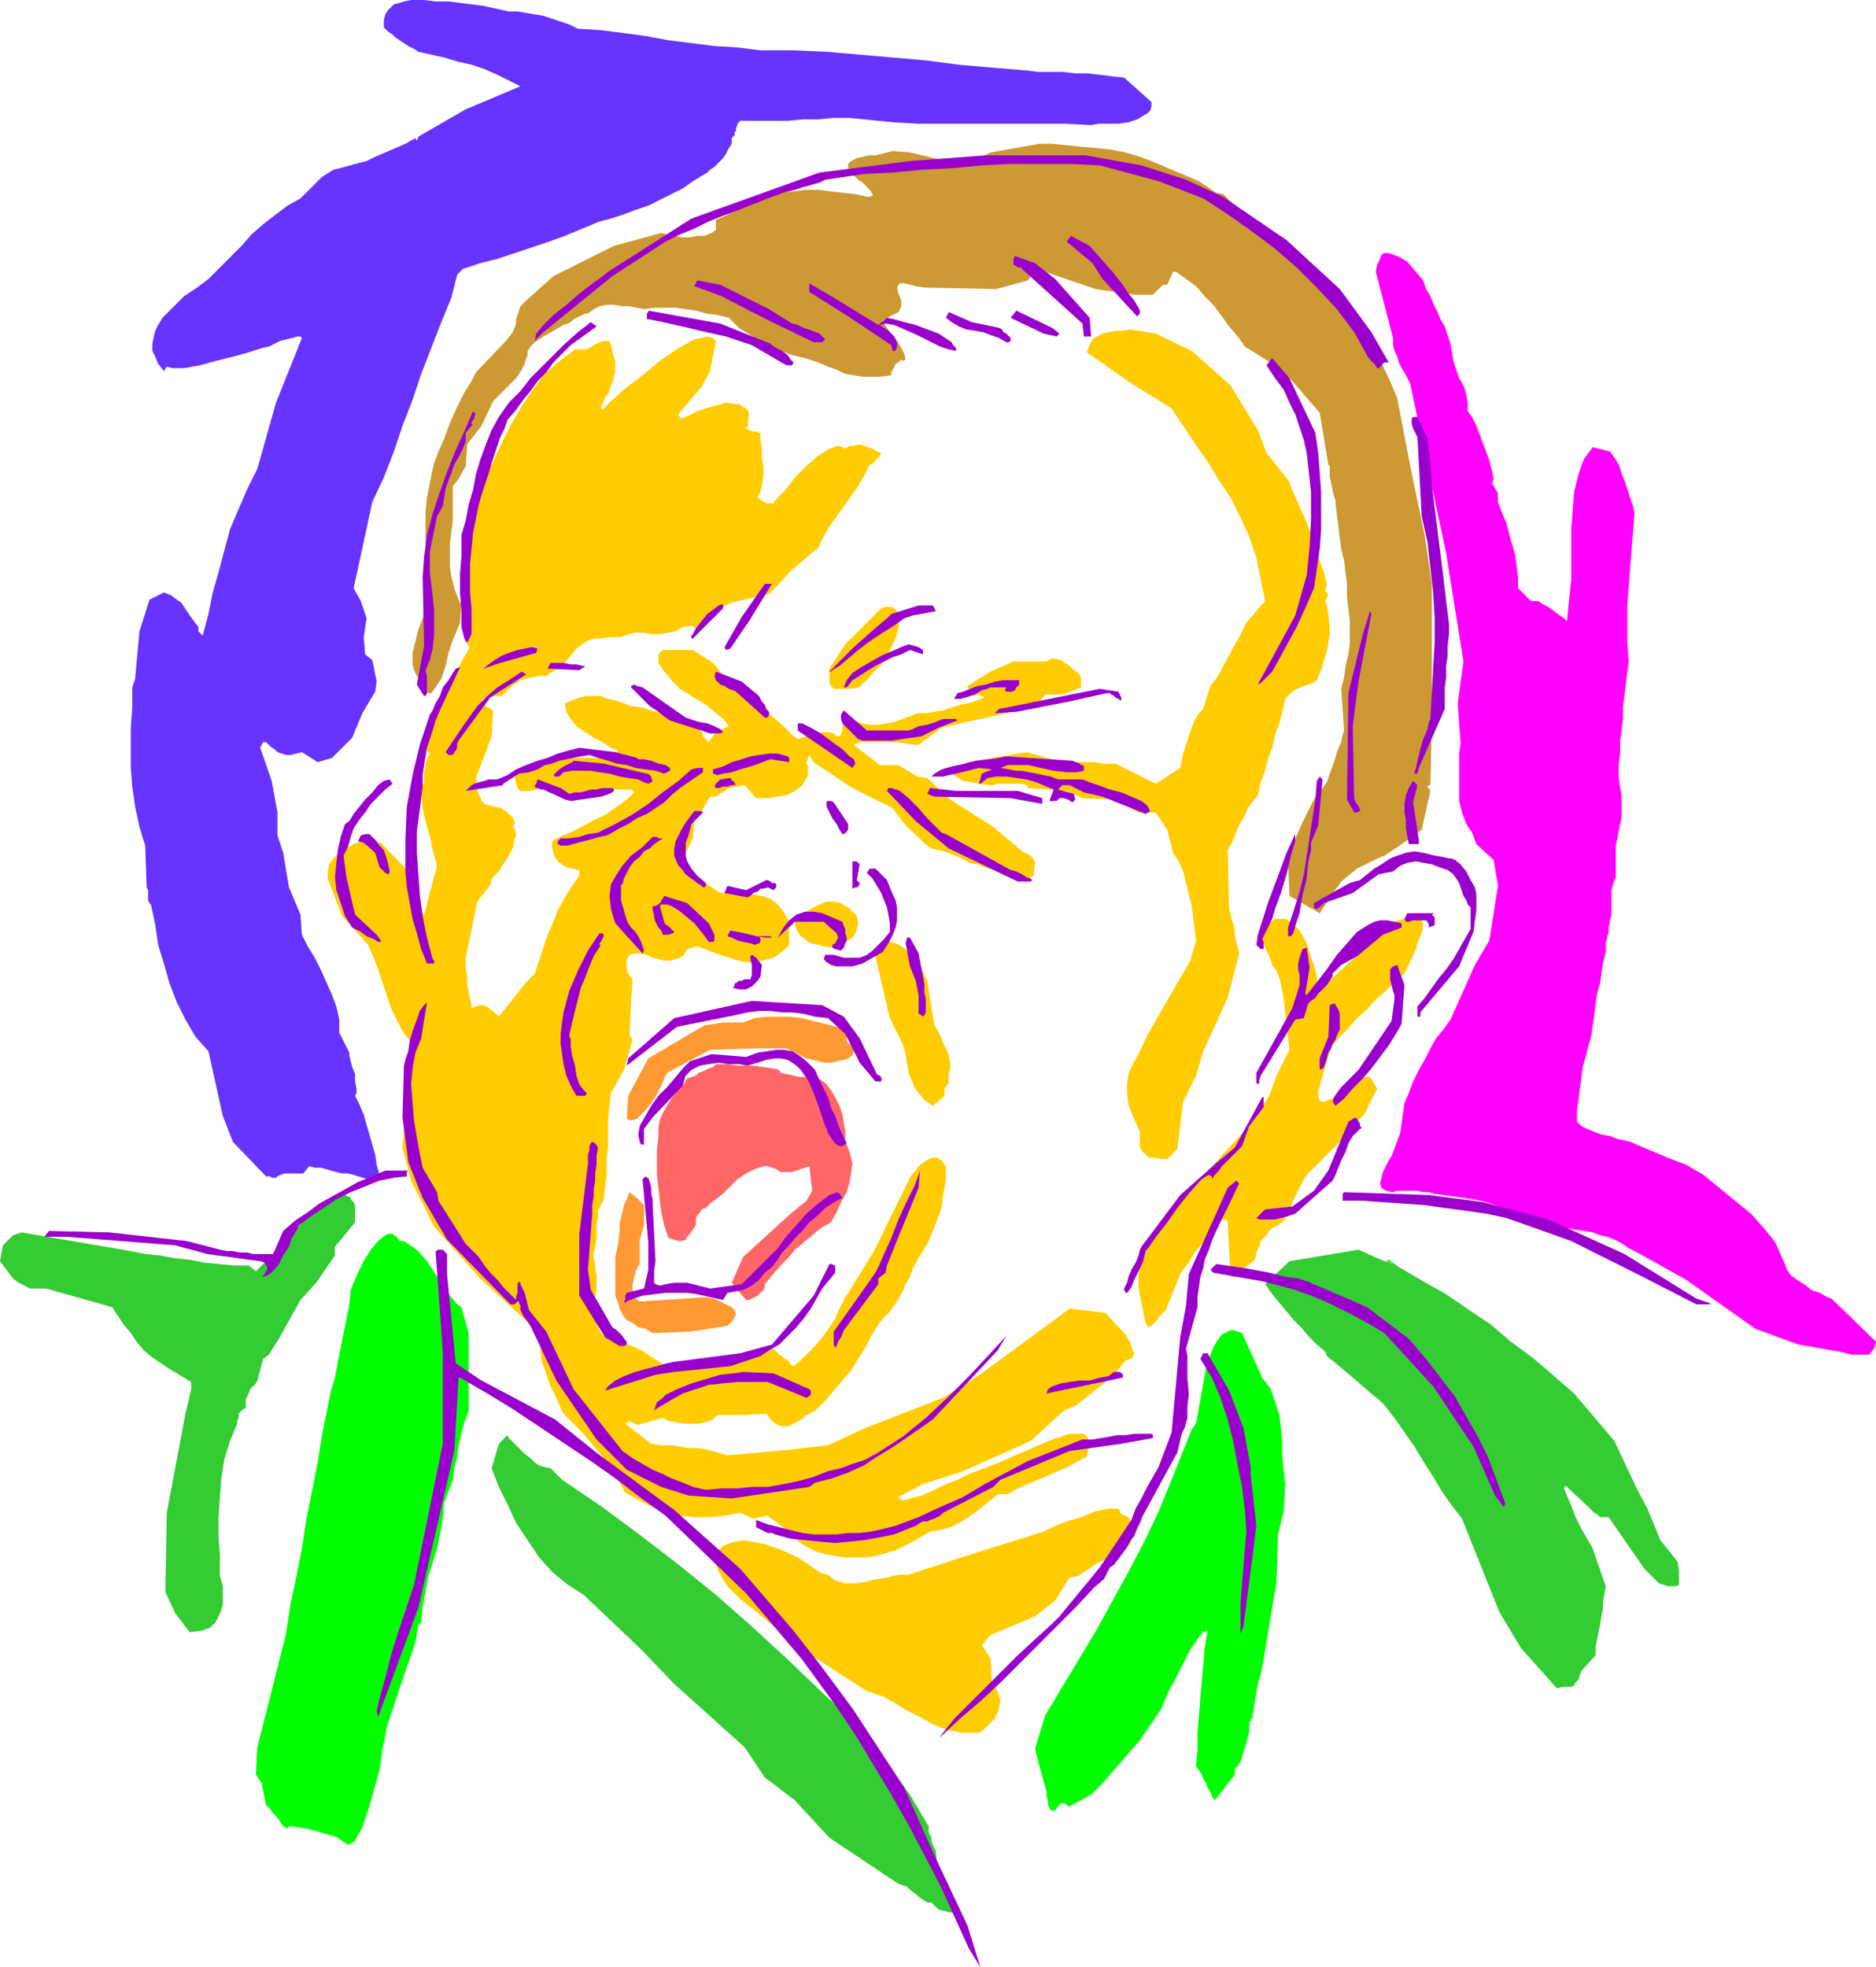
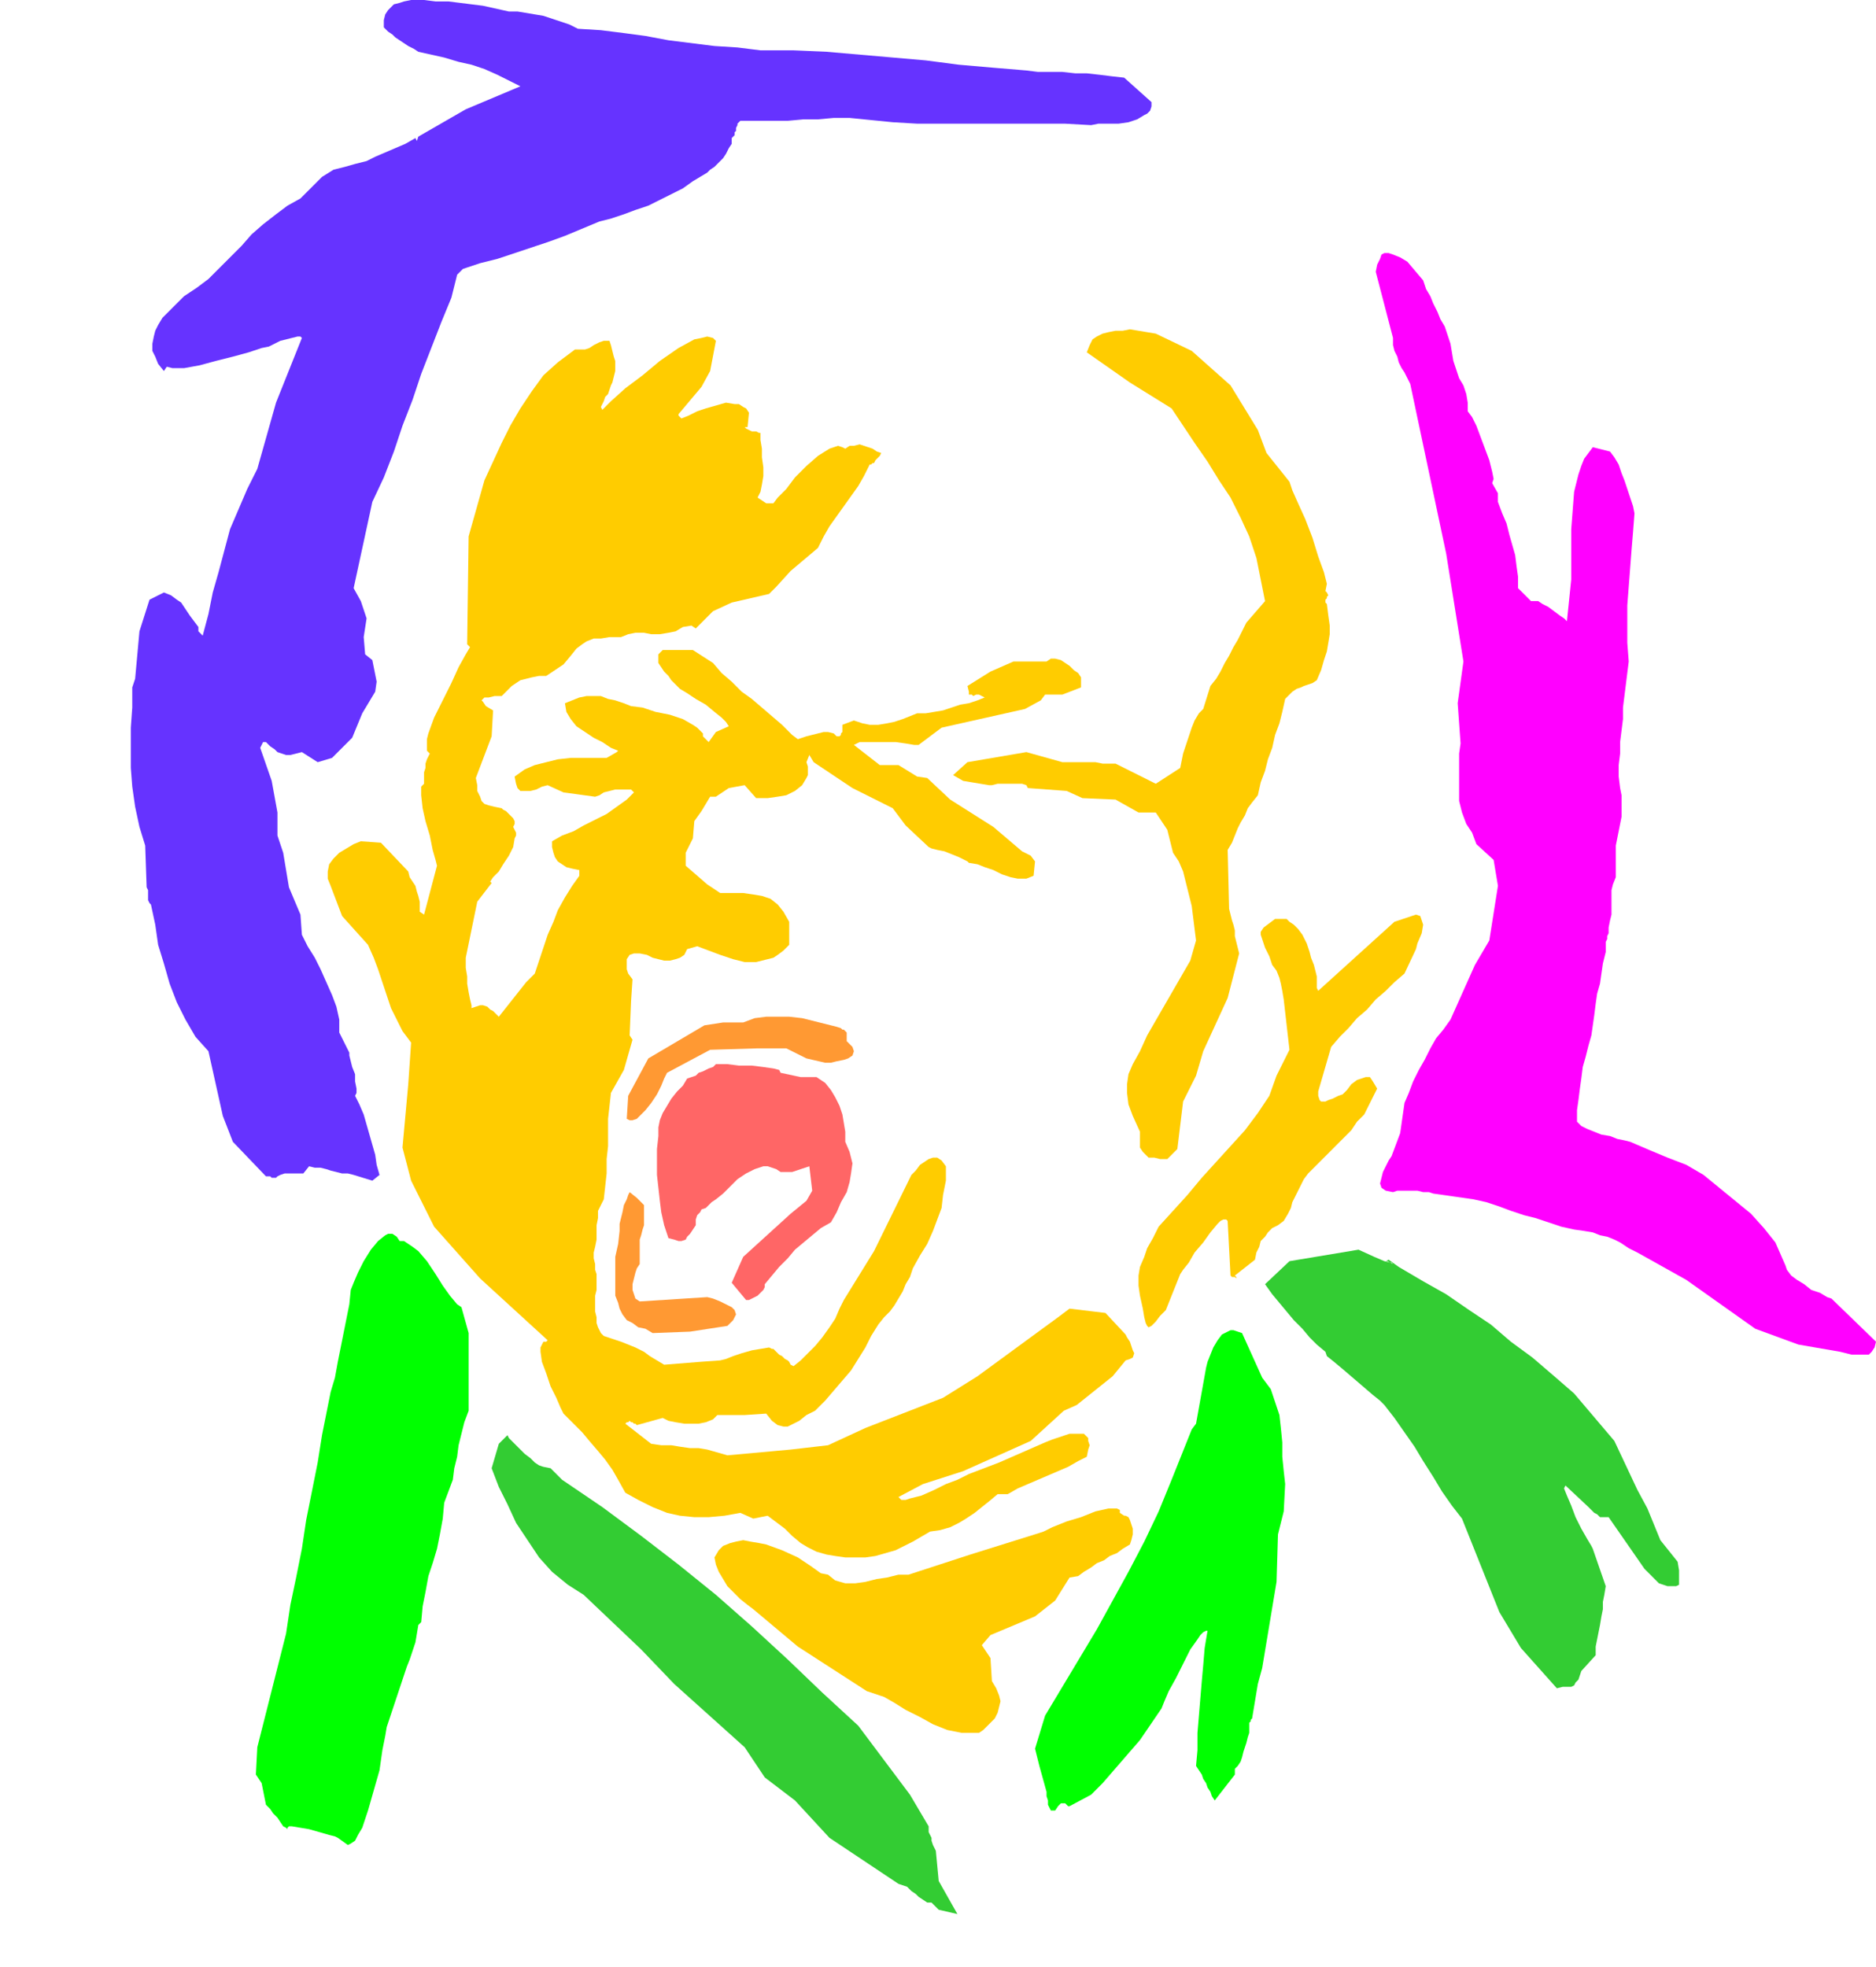
<svg xmlns="http://www.w3.org/2000/svg" fill-rule="evenodd" height="4.558in" preserveAspectRatio="none" stroke-linecap="round" viewBox="0 0 1305 1368" width="4.347in">
  <style>.brush1{fill:#fc0}.pen1{stroke:none}.brush2{fill:#3c3}.brush3{fill:#0f0}.brush4{fill:#f93}</style>
  <path class="pen1 brush1" d="m779 1052 3 2h1l2 1 1 2 1 3 1 3v4l-1 4-1 3-5 3-4 3-5 2-4 3-5 2-4 3-5 3-4 3-6 1-10 16-14 11-31 13-6 7 6 9 1 16 3 5 2 5 1 4-1 4-1 4-2 4-4 4-4 4-3 2h-12l-10-2-10-4-9-5-10-5-8-5-7-4-12-4-48-31-31-26-4-3-5-4-4-4-5-5-3-5-3-5-2-5-1-5 3-5 3-3 5-2 4-1 5-1 5 1 6 1 5 1 11 4 11 5 9 6 7 5 5 1 5 4 7 2h7l7-1 8-2 7-1 8-2h7l43-14 48-15 3-1 6-3 10-4 10-3 10-4 9-2h6l2 1v2z" />
  <path class="pen1 brush2" d="m378 1020 5 1 8 8 28 19 27 20 26 20 26 21 25 22 25 23 24 23 25 23 36 48 13 22v4l1 2 1 2v2l1 3 1 2 1 2 2 21 13 23-13-3-5-5h-3l-3-2-3-2-2-2-3-2-3-3-3-1-3-1-21-14-27-18-24-26-21-16-14-21-49-44-23-24-40-38-11-7-11-9-9-10-8-12-8-12-6-13-6-12-5-13 5-17 6-6 1 2 3 3 4 4 4 4 4 3 3 3 3 2 3 1z" />
  <path class="pen1 brush3" d="m878 958 6 8 3 9 3 9 1 9 1 10v10l1 10 1 9-1 19-4 16-1 33-2 12-2 12-2 12-2 12-2 12-3 11-2 12-2 12-1 1v1l-1 1v7l-1 3-1 4-1 3-1 3-1 4-1 3-2 3-2 2v4l-14 18-2-3-1-3-2-3-1-3-2-3-1-3-2-3-2-3 1-11v-12l1-12 1-12 1-12 1-11 1-12 2-12h-1l-2 1-2 2-2 3-5 7-5 10-5 10-5 9-3 7-2 5-15 22-26 30-8 8-15 8h-1l-1-1-1-1h-3l-2 2-2 3h-3l-1-2-1-2v-3l-1-3v-3l-5-18-3-12 7-23 12-20 12-20 12-20 11-20 11-20 11-21 10-21 9-22 14-35 3-4 7-39 1-4 2-5 2-5 3-5 3-4 4-2 2-1h2l3 1 3 1 14 31z" />
  <path class="pen1 brush2" d="m964 877 2-1 7 5 17 10 16 9 16 11 15 10 14 12 15 11 14 12 15 13 28 33 16 34 7 13 9 22 12 15 1 6v10l-2 1h-6l-6-2-10-10-25-36h-6l-1-1-1-1-2-1-2-2-2-2-16-15-1 2 2 5 3 7 3 8 4 8 4 7 3 5 1 2 9 26-1 6-1 5v5l-1 5-1 6-1 5-1 5-1 5v6l-10 11-1 3-1 3-2 2-1 2-2 1h-6l-4 1-25-28-15-25-26-65-7-9-7-10-6-10-7-11-6-10-7-10-7-10-7-9-3-3-5-4-7-6-7-6-7-6-6-5-5-4-1-3-6-5-5-5-5-6-6-6-5-6-5-6-5-6-5-7 17-16 6-1 6-1 6-1 6-1 6-1 6-1 6-1 6-1 11 5 7 3 4 1 2 1-1-1h-1l-2-1h-1z" />
  <path class="pen1 brush3" d="M278 863h3l3 2 3 2 4 3 6 7 6 9 5 8 5 7 5 6 3 2 5 18v54l-3 8-2 8-2 8-1 8-2 8-1 8-3 8-3 8-1 11-2 11-2 10-3 10-3 9-2 11-2 10-1 11-2 2-1 6-1 6-2 6-2 6-2 5-2 6-2 6-2 6-8 24-1 6-2 10-2 14-4 14-4 14-4 12-3 5-2 4-3 2-2 1-7-5-2-1-4-1-7-2-7-2-6-1-6-1h-2l-1 1v1l-1-1-2-1-2-3-2-3-3-3-2-3-2-2-1-1-3-15-4-6 1-19 20-79 3-20 4-19 4-20 3-20 4-20 4-20 3-19 4-20 2-10 3-10 2-11 2-10 2-10 2-10 2-10 1-10 2-5 3-7 4-8 5-8 5-6 5-4 2-1h3l3 2 2 3z" />
-   <path class="pen1 brush2" d="M247 838v12l-14 17v6l-13 19-11 12-15 27-7 11-4 3-4 15-1 2-2 2-2 2-1 3-1 2-1 2v6l-2 1-1 1-1 1-1 1v3l-1 2v2l-5 12-4 13-2 13-1 13-1 14v13l1 14v14l2 7v13l-2 6-3 6-4 4-6 2-8 1-10-13-7-15 1-55 13-69 4-17v-5l-15-9-6-4-6-4-6-5-5-6-4-6-5-6-4-6-4-6-46-13H21l-4-2-4-2-4-3-3-4-3-4-3-4 2-11 7-7 6-2 76 13 10 2 10 1 11 2 10 1 10 2 10 1 11 1h10l5 4 11-11 26-28 23-15 2 1 2 1h1l1 1v1l1 1 1 1 1 2z" />
  <path class="pen1 brush4" d="M448 838v14l-1 3-1 4-1 3v17l-2 3-1 3-1 4-1 4v4l1 3 1 3 3 2 47-3 4 1 5 2 4 2 4 2 2 2 1 3-2 4-4 4-26 4-26 1-5-3-5-1-4-3-4-2-3-4-2-4-1-4-2-5v-27l2-9 1-9v-5l1-4 1-4 1-5 2-4 1-3 1-2 5 4 5 5z" />
  <path class="pen1" style="fill:#f66" d="m543 746 14 3h11l6 4 4 5 3 5 3 6 2 6 1 6 1 6v7l3 7 2 8-1 7-1 6-2 7-4 7-3 7-4 7-7 4-6 5-6 5-6 5-5 6-6 6-5 6-5 6v2l-1 2-2 2-2 2-2 1-2 1-2 1h-2l-10-12 8-18 33-30 11-9 4-7-2-17-12 4h-8l-3-2-3-1-3-1h-3l-6 2-6 3-6 4-5 5-5 5-5 4-3 2-2 2-2 2-3 1-1 2-2 2-1 3v4l-2 3-2 3-2 2-1 2-3 1h-2l-3-1-4-1-3-9-2-9-1-8-1-9-1-9v-18l1-9v-6l1-5 2-5 3-5 3-5 4-5 4-4 3-5 3-1 3-1 2-2 3-1 2-1 2-1 3-1 2-2h8l8 1h9l8 1 7 1 4 1 1 2z" />
  <path class="pen1 brush4" d="m582 714 3 1 1 1h1l1 1 1 1v6l4 4 1 3-1 3-3 2-3 1-5 1-4 1h-4l-13-3-14-7h-20l-33 1-30 16-2 4-2 5-3 6-4 6-4 5-4 4-2 2-3 1h-2l-2-1 1-16 14-26 39-23 13-2h14l8-3 8-1h16l9 1 8 2 8 2 8 2z" />
-   <path class="pen1 brush1" d="m638 667 7 15 5 31 2 3 2 4 2 5 2 4 2 5 1 5v4l-1 4v6l-3 4v5l-8 7-6-4-4-5-3-4-2-5-2-5-1-6-1-7-2-7-9-18-11-47 3-3 4-2 4-1 4 1 4 2 4 3 4 3 3 3zm-42-30 1 5-1 4-1 3-2 3-3 2-4 2-4 2-4 1-5-1-4-1-5-1-3-2-4-3-2-3-2-4v-5l6-4 5-3 6-3 5-2h5l5 1 6 4 5 5zm30-209-1 9-2 7-3 6-3 6-4 6-5 5-5 6-6 5-6 1h-11l-2-2-1-2v-10l11-17 21-21 2-2 2-2 3-1h4l2 1 2 2 2 3z" />
  <path class="pen1 brush1" d="m498 237-4 21-6 11-16 19v1l2 2 5-2 6-3 6-2 7-2 7-2 6 1h3l3 2 2 1 2 3-1 10h-2l1 1 2 1 2 1h3l2 1h1v5l1 6v6l1 7v6l-1 6-1 5-2 4 6 4h5l3-4 6-6 6-8 8-8 8-7 8-5 3-1 3-1 3 1 2 1 3-2h3l4-1 3 1 3 1 3 1 3 2 3 1-1 2-1 1-1 1-1 1-1 2h-1l-1 1h-1l-4 8-4 7-5 7-5 7-5 7-5 7-4 7-4 8-19 16-10 11-5 5-26 6-13 6-12 12-3-2-6 1-5 3-5 1-6 1h-6l-5-1h-6l-5 1-5 2h-8l-6 1h-5l-5 2-3 2-4 3-4 5-5 6-12 8h-5l-5 1-4 1-4 1-3 2-3 2-3 3-4 4h-5l-4 1h-3l-1 1-1 1 1 1 2 3 5 3-1 18-11 29 1 5v4l2 4 1 3 2 2 3 1 4 1 5 1 1 1 2 1 2 2 2 2 1 1 1 2v2l-1 2 1 2 1 2v2l-1 2-1 6-3 6-4 6-3 5-4 4-2 3 1 1-10 13-8 39v7l1 6v5l1 6 1 5 1 4v2l3-1 3-1h2l3 1 2 2 2 1 2 2 2 2 19-24 6-6 3-9 3-9 3-9 4-9 3-8 5-9 5-8 5-7v-4l-5-1-4-1-3-2-3-2-2-3-1-3-1-4v-4l7-4 8-3 7-4 8-4 8-4 7-5 7-5 5-5-2-2h-11l-4 1-4 1-3 2-3 1-22-3-11-5-4 1-4 2-4 1h-7l-2-2-1-3-1-5 7-5 7-3 8-2 8-2 9-1h25l7-4 1-1-5-2-6-4-6-3-6-4-6-4-4-5-3-5-1-6 5-2 5-2 5-1h10l5 2 5 1 6 2 5 2 8 1 9 3 10 2 9 3 7 4 3 2 2 2 2 2v2l4 4 5-7 9-4-2-3-3-3-5-4-6-5-7-4-6-4-5-3-3-3-3-3-2-3-3-3-2-3-2-3v-6l3-3h21l14 9 6 7 7 6 7 7 7 5 7 6 7 6 7 6 7 7 4 3 3-1 3-1 4-1 4-1 4-1h3l4 1 2 2h2l1-1v-1l1-1v-5l8-3 6 2 5 1h6l6-1 5-1 6-2 5-2 5-2h6l6-1 6-1 6-2 6-2 6-1 6-2 5-2-2-1-2-1h-2l-2 1-1-1h-2v-2l-1-4 16-10 16-7h23l3-2h3l4 1 3 2 3 2 3 3 3 2 2 3v7l-13 5h-12l-3 4-11 6-58 13-16 12h-3l-6-1-7-1h-25l-4 2 18 14h13l13 8 7 1 16 15 30 19 20 17 6 3 3 4-1 10-5 2h-6l-5-1-6-2-6-3-6-2-5-2-6-1-1-1-2-1-4-2-5-2-5-2-5-1-4-1-2-1-16-15-9-12-28-14-27-18-3-5-2 5 1 3v6l-1 2-3 5-5 4-6 3-6 1-7 1h-8l-8-9-11 2-9 6h-4l-6 10-5 7-1 12-5 10v9l15 13 9 6h16l7 1 6 1 6 2 5 4 4 5 4 7v16l-4 4-4 3-3 2-4 1-8 2h-8l-8-2-9-3-8-3-8-3-7 2-2 4-3 2-3 1-4 1h-4l-4-1-4-1-4-2-5-1h-4l-3 1-2 3v7l1 3 3 4-1 15-1 24 2 3-6 21-9 16-1 9-1 9v19l-1 9v10l-1 9-1 9-2 4-2 4v5l-1 5v10l-1 5-1 4v4l1 4v4l1 3v11l-1 4v11l1 4v4l1 3 2 4 2 2 6 2 6 2 5 2 5 2 6 3 4 3 5 3 5 3 25-2 14-1 4-1 5-2 6-2 7-2 6-1 6-1 2 1h1l1 1 1 1 2 2 2 1 1 1 1 1 2 1 1 1 1 2 2 1 5-4 5-5 5-5 5-6 5-7 4-6 3-7 3-6 21-34 26-53 3-3 3-4 3-2 3-2 3-1h3l3 2 3 4v10l-2 10-1 9-3 8-3 8-4 9-5 8-5 9-2 6-3 5-2 5-3 5-3 5-3 4-4 4-4 5-5 8-4 8-5 8-5 8-6 7-6 7-6 7-7 7-6 3-5 4-4 2-4 2h-3l-4-1-4-3-4-5-15 1h-19l-3 3-5 2-5 1h-10l-6-1-5-1-4-2-18 5-1-1h-1l-1-1h-1l-1-1-1 1h-1l-1 1 18 14 7 1h7l6 1 7 1h6l6 1 7 2 7 2 44-4 26-3 26-12 54-21 24-15 56-41 8-6 25 3 14 15 1 2 2 3 1 3 1 3 1 2-1 3-2 1-3 1-9 11-25 20-9 4-23 21-47 21-28 9-17 9 1 1 1 1h3l3-1 8-2 9-4 8-4 8-3 6-3 2-1 21-8 32-14 5-2 6-2 6-2h10l1 1 2 2v2l1 3-1 3-1 5-6 3-7 4-7 3-7 3-7 3-7 3-7 3-7 4h-7l-6 5-5 4-5 4-6 4-5 3-6 3-7 2-7 1-12 7-12 6-7 2-7 2-7 1h-14l-7-1-6-1-7-2-6-3-5-3-6-5-5-5-12-9-10 2-9-4-11 2-11 1h-10l-10-1-9-2-10-4-10-5-9-5-5-9-4-7-5-7-5-6-6-7-5-6-6-6-7-7-2-4-3-7-4-8-3-9-3-8-1-7v-3l1-2 1-2h2l1-1-47-43-32-36-16-32-6-23 4-44 2-29-6-8-4-8-4-8-3-9-3-9-3-9-3-8-4-9-18-20-8-21-2-5v-5l1-5 3-4 4-4 5-3 5-3 5-2 14 1 19 20 1 4 2 3 2 3 1 4 1 3 1 4v7l3 2 9-34-1-4-2-7-2-10-3-10-2-9-1-9v-6l2-2v-8l1-3v-3l1-3 1-2 1-2-2-2v-8l1-4 4-11 6-12 6-12 5-11 5-9 3-5-2-2 1-75 11-39 6-13 6-13 6-12 7-12 8-12 8-11 10-9 12-9h7l3-1 3-2 2-1 2-1 3-1h4l1 3 1 4 1 4 1 3v7l-1 4-1 4-1 2-1 3-1 3-2 2-1 3-1 2-1 2 1 2 6-6 10-9 12-9 12-10 13-9 11-6 5-1 4-1 4 1 2 2z" />
  <path class="pen1 brush1" d="m829 244 27 24 19 31 6 16 16 20 2 6 4 9 5 11 5 13 4 13 4 11 2 8-1 5 1 1 1 2-1 1v1l-1 1v2l1 1 1 8 1 7v6l-1 6-1 6-2 6-2 7-3 7-3 2-3 1-3 1-2 1-3 1-3 2-2 2-3 3-2 9-2 8-3 8-2 9-3 8-2 8-3 8-2 9-4 5-3 4-2 5-3 5-2 4-2 5-2 5-3 5 1 41 1 4 1 4 1 3 1 4v4l1 4 1 4 1 4-8 31-17 37-5 17-9 18-4 33-7 7h-5l-4-1h-4l-2-2-2-2-2-3v-11l-5-11-3-8-1-8v-6l1-7 3-7 5-9 5-11 30-52 4-14-1-8-1-8-1-8-2-8-2-8-2-8-3-7-4-6-4-16-8-12h-12l-16-9-23-1-11-5-27-2-1-2-3-1h-17l-4 1h-2l-18-3-7-4 10-9 41-7 25 7h23l5 1h9l26 13 2 1 17-11 1-5 1-5 2-6 2-6 2-6 2-5 3-5 3-3 5-16 4-5 3-5 3-6 3-5 3-6 3-5 3-6 3-6 13-15-6-30-5-15-6-13-7-14-8-12-8-13-9-13-8-12-8-12-29-18-30-21 2-5 2-4 3-2 4-2 4-1 5-1h5l5-1 18 3 25 12z" />
  <path class="pen1" style="fill:#f0f" d="m990 195 2 6 3 5 2 5 3 6 2 5 3 5 2 6 2 6 1 6 1 6 2 6 2 6 3 5 2 6 1 6v6l3 4 3 6 3 8 3 8 3 8 2 8 1 5-1 3 4 7v6l3 8 3 7 2 8 2 7 2 7 1 8 1 7v8l9 9h5l3 2 4 2 4 3 4 3 3 2 2 2 3-29v-35l1-13 1-13 3-12 2-6 2-5 3-4 3-4 12 3 3 4 3 5 2 6 2 5 2 6 2 6 2 6 1 5-1 13-1 12-1 13-1 13-1 13v26l1 13-3 24-1 8v8l-1 8-1 8v8l-1 8v8l1 8 1 5v15l-1 5-1 5-1 5-1 5v22l-2 5-1 4v17l-1 4-1 5v4l-1 2v2l-1 2v7l-2 8-1 7-1 7-2 7-1 7-1 8-1 7-1 7-2 7-2 8-2 7-1 8-1 7-1 8-1 7v8l3 3 4 2 5 2 5 2 6 1 5 2 5 1 4 1 14 6 12 5 13 5 12 7 11 9 11 9 11 9 9 10 8 10 7 16 1 3 3 4 4 3 5 3 5 4 6 2 5 3 3 1 31 30-1 4-2 3-2 2h-12l-4-1-4-1-29-5-30-11-48-34-34-19-6-3-6-4-4-2-5-2-5-1-5-2-6-1-7-1-9-2-9-3-9-3-8-2-9-3-8-3-9-3-9-2-28-4-3-1h-4l-4-1h-14l-3 1-5-1-3-2-1-3 1-4 1-4 2-4 2-4 2-3 6-16 3-21 3-7 3-8 4-8 4-7 4-8 4-7 5-6 5-7 17-38 10-17 6-38-3-18-12-11-3-8-4-6-3-8-2-8v-33l1-7-2-28 4-29-12-75-25-118-2-4-2-4-2-3-2-4-1-4-2-4-1-4v-5l-12-46 1-5 2-4 1-3 2-1h3l3 1 5 2 5 3 11 13z" />
-   <path class="pen1" style="fill:#c93" d="m897 623-1-24v-3l3-7 3-8 4-9 4-8 4-8 3-5 1-1 2-2 3-4 2-6 3-8 2-7 3-7 1-5 1-3-2-29 2-8 1-8 2-8 1-8v-15l-1-8-1-9v-9l-1-8-1-8-2-8-1-8-1-8-1-8-1-8v-2l-1-3-1-4-1-5-1-4v-8l-1-1-6-36-19-22-9-9-24-15-5-7-6-7-5-7-6-8-6-6-6-7-7-5-7-5h-2l-4 9h-3l-7 7h-12l-28-4-35-12h-7l-5 6-22 6-50-1-6-1-4-1-4-1h-3l-1 1-1 2 1 4 2 5v4l-1 2-1 2-2 1-2 1-2 1-3 2-2 1 1 2 2 3 3 4 4 5 3 5 2 4 1 4-2 1-1-1-1 1-1 1-2 1-1 2-1 2-1 2v2l-8 1h-12l-6-1-6-1-6-3-6-2-7-3-9-3-9-2-8-3-7-3-7-4-7-4-8-5-7-7-8-2-8-1-7-2-7-1-7-1h-14l-8 1-5-1-5-1h-5l-6-1h-5l-5 1-4 2-4 3h-2l-2 1-2 1-2 1-2 1-2 2-2 1-3 1-14 8-6 4-3 3-2 3v3l-1 2-1 4-2 4-4 6-16 16-8 17-10 13-1 15-5 9-4 5v24l-1 8-1 8v16l1 7 2 8 3 8 2 4-1 12-2 5-3 7-3 9-2 9-3 9-4 6-3 4h-2l-2-1-2-3-2-4-2-4-2-4-1-4v-8l2-8 2-8 3-8 2-8 1-9v-8l-1-9v-40l1-10 2-10 2-10 1-4 3-8 4-9 4-11 5-11 5-10 5-8 3-6 21-22 4-5 2-4 1-3v-3l1-3 1-3 1-3 4-4 19-17 42-21 33-9 4 1 5 1 5 1h6l5-1h5l5-2 3-2v-7l35-16 10-3 9-1 8-1h9l8 1 9 1 9 1 9 2 3-1v-1l-2-3-2-2-3-3-3-2-2-2-2-1-3-4v-4l2-2 4-2 4-1 5-1h4l4-1 8-2 12 1 38 9 18-9 34-6h9l10 1 10 1 11 1 10 1 10 2 10 3 8 3 33 14 12 8 5 1 7 7 8 7 7 6 8 7 7 7 8 7 8 6 8 6 13 18 25 23 7 15 10 21 5 12 9 47 10 48 5 34v98l-1 42h-1l-1 1 2 3-6 27-14 10-6 4-6 4-7 3-6 3-6 3-5 4-6 5-5 7-10 15-21-12z" />
  <path class="pen1 brush1" d="m909 656 1 3 1 3 1 4 2 5 1 4 1 4v8l1 2 53-48 6-2 6-2 3-1 3 1 1 3 1 3-1 6-3 7-1 4-8 17-7 6-6 6-7 6-6 7-7 6-6 7-6 6-6 7-9 31v3l1 3 1 1h3l2-1 3-1 4-2 3-1 3-3 3-4 4-3 3-1 3-1h3l2 3 3 5-9 18-5 5-4 6-5 5-5 5-5 5-5 5-5 5-5 5-3 4-2 4-2 4-2 4-2 4-1 4-2 4-3 5-4 3-4 2-3 3-2 3-3 3-1 4-2 4-1 5-14 11 1 1v1l-1-1h-2l-1-1-2-38-1-1h-2l-2 1-2 2-5 6-5 7-6 7-4 7-4 5-2 3-10 25-4 4-3 4-3 3-2 1-1-1-1-2-1-4-1-6-2-9-1-7v-7l1-6 3-7 2-6 4-7 4-8 10-11 10-11 10-12 10-11 10-11 10-11 9-12 8-12 5-14 9-18-4-35-1-6-1-5-1-4-2-5-3-4-2-6-3-6-3-9v-2l2-3 4-3 4-3h8l2 2 3 2 3 3 3 4 3 6z" />
  <path class="pen1" style="fill:#63f" d="M354 8h6l6 1 6 1 6 1 6 2 6 2 6 2 6 3 16 1 16 2 15 2 16 3 16 2 16 2 16 1 16 2h23l23 1 23 2 23 2 23 2 23 3 23 2 24 2 8 1h17l9 1h8l9 1 8 1 9 1 19 17v3l-1 3-2 2-2 1-5 3-6 2-7 1h-14l-5 1-18-1H638l-17-1-10-1-10-1-10-1h-11l-11 1h-10l-11 1h-33l-2 2v1l-1 2v2l-1 1v2l-1 1-1 1v4l-2 3-2 4-2 3-3 3-3 3-3 2-2 2-10 6-7 5-8 4-8 4-8 4-9 3-8 3-9 3-8 2-12 5-12 5-11 4-12 4-12 4-12 4-12 3-12 4-4 4-4 16-7 17-7 18-7 18-6 18-7 18-6 18-7 18-8 17-13 60 5 9 4 12-2 13 1 12 5 4 3 15-1 7-9 15-7 17-14 14-10 3-11-7-4 1-4 1h-3l-3-1-3-1-2-2-3-2-3-3h-2l-2 4 8 23 4 22v16l4 12 4 24 8 19 1 14 4 8 5 8 4 8 4 9 4 9 3 8 2 9v9l7 14v2l1 4 1 4 2 5v5l1 5v3l-1 2 3 6 3 7 2 7 2 7 2 7 2 7 1 7 2 7-5 4-13-4-4-1h-4l-4-1-4-1-3-1-4-1h-4l-4-1-4 5h-13l-3 1-2 1-1 1h-3l-1-1h-3l-23-24-7-18-10-45-9-10-7-12-6-12-5-13-4-14-4-13-2-14-3-14-1-1-1-2v-7l-1-2-1-29-4-13-3-14-2-14-1-13v-28l1-14v-14l2-6 3-33 7-22 10-5 5 2 4 3 3 2 2 3 2 3 2 3 3 4 3 4v3l3 3 4-15 3-15 4-14 4-15 4-15 6-14 6-14 7-14 13-46 18-45-1-1h-2l-4 1-4 1-4 1-4 2-2 1-2 1-5 1-9 3-11 3-12 3-11 3-11 2h-8l-4-1-2 3-4-5-2-5-2-4v-5l1-5 1-4 2-4 3-5 7-7 8-8 9-6 8-6 8-8 7-7 8-8 7-8 8-7 9-7 8-6 9-5 15-15 8-5 8-2 7-2 8-2 6-3 7-3 7-3 7-3 7-4 1 2 1-3 33-19 38-16-8-4-8-4-9-4-9-3-9-2-10-3-9-2-9-2-3-2-4-2-3-2-3-2-3-2-2-2-3-2-3-3v-5l1-4 2-3 2-2 2-2 4-1 3-1 5-1h9l8 1h9l8 1 8 1 8 1 9 2 9 2z" />
-   <path class="pen1" d="m794 115 31 10 26 12 44 30 37 34 22 30 12 21h-3l-2 2-1 1v1h-2l-2-3-4-4-10-18-12-16-14-15-14-14-15-13-16-12-17-12-17-11-31-12-41-11-21-1h-41l-20 1-21 2-20 1-21 2-20 1-27 4-4 2-4 1-3 1-4 1-3 1-3 1-4 1-4 1-11 4-10 4-10 4-11 4-10 4-10 5-10 4-10 5-37 24-48 39-6 6 1-5 5-6 7-7 9-7 8-7 9-7 7-5 5-4 58-37 89-32 63-8 53-4h69l39 7zm-21 73 1 1 3 4 4 5 4 6 4 5 3 5 1 2v2l-1 1-1 1-24-26-7-11-18-15 3-4 13 7 15 17zm-39 6 24 27 1 13h-5l-1-9-41-37-2-2h-2l-1-1-2-1v-4l1-2 14 5 14 11zm-199 21 16 10 4 1 4 2 6 2 5 2 3 3 1 1-2 2h-6l-33-16-31-16-19-7 2-4 16 3 34 17zm76 11 6-5 5 1 7 2 8 2 8 3 8 3 6 4 3 2 1 2 2 2v2l-5-1-6-2-8-4-8-4-9-4-7-3-6-1-4 1 3 2 3 2 2 2 2 2 1 2 1 2v3l-1 3h-2l-1-4-30-20-27-17v-6l17 10 31 19zm-75 13 1 1 3 2 4 2 4 3 2 3 2 2-1 2h-4l-24-14-9-3-9-3-9-2-9-2-8-2-9-2-9-2-10-2h-1v-4l1-1v-1l50 9 35 14zm201-7-2 2-9-2-23-11 4-5 25 12 5 4zm-42-4 2 1 1 2 2 1 2 2 1 1v2l-1 1h-2l-5-3-6-2-5-2-6-1-6-1-5-2-5-3-4-3 2-4 16 7 19 4zm-298 12-6 6-6 6-5 7-6 6-5 7-5 6-5 7-6 7-2 6-3 6-2 6-2 6-2 6-2 7-2 6-2 6-3 10-2 10-2 10-1 11-1 10v21l1 10v18l-3 6-1-1-1-2-1-4-1-4v-11l-1-13v-13l1-12v-15l3-10 2-11 3-10 2-11 3-10 4-11 4-10 5-9 7-10 8-8 7-9 8-8 8-8 8-8 9-8 9-7 4 3-18 13zm518 61 2 14 1 13 1 14v27l-1 13-2 14-2 13-3 7-4 9-5 11-6 11-6 11-5 9-3 3-3 3-2 2-2 1 26-48 8-28 2-20 1-19v-19l-2-18-1-9-2-9-3-9-3-9-4-8-4-9-6-8-6-9 4-5 12 14 18 38zm-586-6-5 6v6l-2 5-3 6-3 5-2 6-2 5-2 6-1 6-1 6-4 7-1 5-1 5-1 5-1 5-1 5v14l1 8 1 9 1 9v18l-1 9-2 8-3 7 1 4v12l-1 2h-1l-2-3-3-5 5-27-1-48 1-14 2-15 4-15 5-15 5-14 6-15 6-13 6-14 1 1 1 1-1 1v2l-1 1-1 2v1h1zm664 10 2 16 1 16 2 16 2 16 2 16 2 16 2 17 2 16v7l-1 8v7l-1 7v8l-1 7v15l-18 41-1 4h-2v-1l1-3 1-5 2-8 2-7 3-7 1-5 1-2 1-18 1-18 1-17v-17l-1-18-2-17-2-18-4-18-3-55-1-2-1-2-1-2-1-3v-4l1-1h3l7 15zM508 451l-3 1-1-2 12-21 16-23h5l-16 26-13 19zm-5-28-21 21h-1v-2l1-1 2-4 4-5 4-5 4-3 4-3 3-1v3zm148 2-16 3-6 2-7 5-8 5-9 6-8 6-7 6-6 5-5 3-1 1h-1l1-1 2-2 6-6 8-8 9-8 8-7 6-5 3-3 19-6h10l2 4zm294 49-4 31 1 50 1 3 1 1 1 2 1 1v2l-2 1h-2l-5-9 1-74 10-41 5-16 1 2-9 47zm-303-22v3l-9-3-6 3-6 2-6 3-6 3-5 3-6 4-5 3-4 5h-2l2-5 4-5 6-4 7-4 7-4 7-3 7-3 5-2 7 2 3 2zm-269 2-25 7-12 4 4-3 4-3 5-3 5-2 6-2 5-1 5-1 4 1-1 3zm33 10-3 2-22-1 2-4h9l5 1h4l4 1h2l-1 1zm-100 30-3 7-2 7-2 6-2 6-1 6-1 6-1 7v8l-2 16-2 15v15l1 14 1 15 2 15 3 15 4 15 1 1v2h-5l-4-10-3-11-3-10-2-11-2-11-1-11v-23l1-22 4-22 5-21 7-21 2-3 2-5 3-5 2-6 4-5 3-5 2-3 3-1-14 30zm35-9-22 30-1 2v3l-1 2-1 1-1 2h-3l-2-2 6-9 6-9 5-7 5-7 7-7 7-6 8-5 9-6 3 2-25 16zm187-1 1 2 1 2 2 2 1 3 2 2v2l-1 2h-2l-20-18-2-1-3-1-3-2-3-1-2-2-1-1-1-3 1-3 18 7 12 10zm-37-13 5 7-5-7zm218 2v3l-2 2-1 2-2 1h-4l-1-1 1-2h-11l-2 1-4 1-5 3-6 2-4 1h-4v-1l1-1 1-2 4-1 5-2 5-2 6-1 6-2 6-1h11zm-232 26 3 1 6 2 6 1 5 2 4 2 2 2-2 1h-7l-28-9-3-2-5-4-6-4-6-6-4-4-3-3v-1l2-1 2 1 4 1 30 21zm303-14v2h-1l-1-1-2-1-1-1-2-1-1-1h-2l-27 6-36 7-15 1 3-3 70-14 13 2 2 4zm-148 23 3-1 4-2 6-1 6-2 5-2h9l1 1-13 5-6 3-6 3-7 1-7 1-6 1h-21l-3-1-2-2-3-3-3-3-3-3-1-3v-3l2-3 16 14h29zm-38 20 1 3-2 3-38-26v-5h3l6 3 7 4 8 6 7 5 5 5 3 2zm-151-1 1 1h4l5 1 5 2 5 1 3 2v2l-2 1-2 1-6-2-7-1-7-1-6-2-7-1-6-2-7-2-6-2-6 1-5 1-5 1-5 1-5 2-5 1-5 3-6 2-7 1-11 7v1l-26 4 2-2 2-2 2-1 3-1 4-1 3-1h6l7-3 6-4 7-3 8-3 7-2 7-3 7-2 8-2 25 3 15 4zm105-1 1 1v3l-13-2-3 1-5 2-6 2-7 2-6 2-6 1-4 1-3-1v-3l7-2 6-3 7-2 6-2 6-1 7-1h6l7 2zm203 5 1 1h1l1 1v3l-5 1h-7l-9-1-9-2-9-2h-14l-5 2 6 1 5 1h4l5 1 5 1 5 1 5 1 5 2h17l5 2 6 2 8 3 8 2 7 3 7 3 4 3 2 4-3 2-30-12-13-3-10-5h-5l-3 3 11 3 1 4-2 2-3-2-3-1h-3l-1 1-1 1h-5l3-8-5-2-7-3-7-2-7-1-7-1h-7l-6 1-5 4h-1l2-7 7-3-9-1-4 1-4 1-4 1-4 1-5 1-4 1h-8l2-2 5-3 7-2 9-2 8-2 9-1 7-1 5-1 46 3 5 2zm-301 7h1l2 2v1l1 2-1 1-2 1-3-1-4-2-7-1-6-1-7-2-7-1-6-1h-13l-6 1-3 3h-3l-1-1 2-2 2-2 3-2 4-2 2-1 1-1 21 2 30 7zm39-1-16 11-6 5-5 5-6 4-6 4-7 3-6 4-6 3-7 4-2 1-5 1-7 2-8 2-7 2h-5l-2-1v-2l2-2h6l7-1 6-2 7-1 12-6 11-6 12-8 10-8 11-8 9-8 4-1h4v3zm428 37-5 12v5l-2 9-1 11-3 12-2 12-3 9-1 4-1 2-1 1h-2v-6l4-12 4-13 3-12 2-13 2-13 2-13 2-13 1-13 2-3 2 2-3 32zm-406-28h-2l-3 1h-3l-3 1h-2l-1-1 1-2 3-3 7-1 1 1v1h1l1 1v1h1l-1 1zm-238-1-5 4-5 5-5 5-4 6-4 5-4 6-2 6-2 7-3 6 2 15 6 26 15 14 3 4v1h-2l-3-2-5-2-4-3-4-2-2-1-5-8-3-9-3-9-1-9 1-10 1-9 2-9 3-9 3-2 3-5 4-5 4-5 5-5 4-5 4-3 4-1 2 3zm123 7 4-1h4l4-1 3-1h4l4-1h7l1 1v1l-1 1-2 1-6 2-7 1-7 1-7 1-4-1-2-1-11-5-2-1h-2l-2-1h-1l-1-1v-1l1-1 1-3 16 6 6 4zm587 6 4 26v3h-7l-1-5-1-6v-6l-1-5v-6l1-6 2-5 3-5 3 3-3 12zm-325 22 45 25 4 1 4 2 3 2 3 1 1 1-1 1h-9l-48-23-23-19-20-21 1-2h2l3 1 3 1 6 5 7 7 6 7 6 6 4 4 3 1zm50-30 17 5v4l-22-4-53-1-5-2 2-4 18 2h43zm-118 23v4l-1 1v1h-1l-1 1h-1l-2-3-2-4-3-4-2-4-2-4v-4h3l2 1 10 15zm-101-8-8 8-2 8-2 5v9l1 4 3 5 4 5 6 5v2l-1 1h-1l-1-1-3-2-4-3-4-3-3-4-2-2-1-2-2-5v-5l1-5 2-4 2-4 3-5 3-4 3-4h5l1 1zm-222 26 1 3 1 3 1 4 1 4v2l-1 1-2-1-4-4-3-10-8-7-4-1 2-4 3-1h3l2 2 3 3 2 3 2 2 1 1zm194-8-6 4-3 3-4 2-3 4-4 3-3 4-2 4-2 4-1 4h-1v11l4 14 1 2 2 3 3 3 2 3 2 4 1 3 1 3-1 2-19-21-3-10-1-9 1-8 4-7 4-6 6-7 8-6 7-7h3l1 1h3zm424 56-7 14 1 2v5h-2l-1-1-2-2 1-7 7-22 13-35 5-11 1-2v5l-3 10-3 13-4 13-4 11-2 7zm130-39 5 6 3 6 3 5 1 5v11l-1 7-1 8-10 24-27 32v3h-2v-7l5-6 5-7 5-7 5-6 5-7 4-7 4-7 4-7v-15l-2-2-1-3-2-3-1-3-1-3-1-3-2-3-2-3-4-3-6-2-5-2-6-1-5-1-6 1-5 2-5 4-10 2-18 13-20 7-1 1-1 1-1 1-2 1h-1l-1-1v-3l25-14 7-2 5-4 5-4 5-3 6-4 5-2 6-2 6-1 6 1 8 2 6 1 4 1h2l2 1h1v1l2 1zm-417 1-2 11 1 1 1 1v1l-1 1v1h-2l-2 1v-19h3l2 2zm19 11 2 5 2 5 2 4 1 5v9l-1 5-2 5-3 6-4 6-7 4-7 4-7 2h-11l-4-1-3-2-2-2 1-3h6l7 2h11l5-2 4-3 4-4 4-4 4-5v-6l-1-6-1-5-2-5-2-5-3-5-3-5-4-4 2-3h4l8 8zm-79 7-2-1-2-1-3 1h-2l-2 2-3 1-2 2-2 1-16-3 2-5 13 3 14-7h1l2 1 1 1h2l1 1v2l-2 2zm-45 23 1 2 1 2 1 2 1 2v4l-1 1h-3l-2-3-4-5-4-5-6-5-5-4-5-3-3-1h-4l-1 1 3 11 1 2 2 1 2 2 1 1 1 1-1 1-3 1h-4l-1-3-2-2-1-2-1-2-1-3v-2l-1-3v-3h2l2-1 1-1 1-1v-1l1-1 1-2 16 5 15 14zm93-1 1 3 1 2v3l1 3v2l-1 2-1 3-2 2-4-1-2-1v-2l2-1 1-2 1-2-1-3-9-8h-20l-12 11 4-7 4-5 5-4 6-2h6l6 1 7 3 7 3zm410-5 1 1 1 1v5l-1 1h-1l-2 1v-2l-1-2-1-1h-9l-3 1h-2l-1-2 2-4h20-1l-2 1zm-21 6v3l-13 5-18 15-11 6-6 6v2l-2 3-2 3-3 3-3 3-2 3-3 2-2 2-3 10-6 1-24 39-1 3v2l-1 1-1-1v-7l25-45 5-16v-7l-1-4v-4l1-4 1-3 1-3 3-1 2 14-3 18 1 1 7-9 7-9 7-10 7-8 7-8 8-5 4-2 4-1h5l5 1 5 1zm-447 9 1 2v2l-1 1-3 1-3-1-5-1-4-1-4-2-3-1 2-4 10 2 8 2 6 1h5l-1-1h-8zm-110 6-5 8-3 7-3 8-3 7-2 8-2 8-2 8-2 9 1 3v5l1 6 2 7 1 7 2 6 3 4 2 2v1l-1 1h-6l-4-7-3-7-2-8-1-7-1-7v-7l1-8 1-7 4-15 6-14 7-14 8-12h2l1 1v1l-1 2-1 2-1 1v1h1zm221 6 4 21v6l1 5v9l-1 2-1 1-1-1-2-1v-13l-1-5-1-5-2-5-2-5-1-5-1-6-1-5 1-4h2l6 11zm-110 16-2 3-2 2-2 2-2 1-2 1h-5l-4-1 1-2v-1l2-1 1-1h2l2-1h4l1-3v-7l-1-4v-2l1-1 3 2 4 5-1 8zm448 6-2 27-4 7-5 8-6 8-6 8-6 7-7 7-6 7-6 5-2-3 1-3 2-3 3-4 3-3 3-3 3-3 3-3 23-34 2-15v-3l-1-3-1-4-1-4v-7l2-2 3-1 5 14zm-390 22 11 15 12 25 2 1 1 1v1l1 1h-1v1h-4l-11-13-10-20-12-11-9-1-8-2-8-1h-7l-8-1h-8l-8 1-9 2-40 8-35 27 1-5 32-28 54-12 49 3 15 8zm-294 15-4 10-2 11-1 11 1 13 1 12 2 12 2 11 2 10 10 17 1 6 19 30 4 4 5 5 4 6 4 5 5 5 4 5 5 5 4 4v-2l1-3v-7h1v-1l1 1v1l3 6 3 12 12 15 19 40 34 43 7 5 7 4 7 4 7 3 6 3 8 3 7 3 9 2 11-1h11l10-1h11l11-2 10-2 11-3 10-4 9-2 8-3 9-3 9-5 17-11 16-13 16-15 14-14 14-15 12-13-6 10-45 48-10 7-10 7-9 6-10 6-9 6-11 5-11 4-12 3-4 3-54 8-30-2-19-6-24-12-21-21-28-41-18-38-5-7-2-4v-3l-1-2v-1h-1l-1 1-1 1h-3l-44-45-17-29-10-25-4-31 1-36 1-4 2-6 1-7 2-7 3-8 2-6 3-4 2-2-4 25zm639-6-2 4-1 3-2 3-1 3-2 3-1 4-1 3-1 3-1 1-1 1-1-1v-7l6-15 1-22 2-1h2v1l2 3 1 3v11zm-365 28 3 7 3 6 3 6 2 7 3 6 2 6 3 7 3 6-3 2h-2l-2-1-2-2-2-3-2-3-1-3-1-2-4-12-4-11-4-9-5-7-3-3-3-2-3-2-5-1h-4l-6 1-6 2-7 2-6-1h-7l-7-1-7 1-6 1-6 3-2 2-2 2-1 3-1 4-21 22-6 8v11h-2l-1-2-1-5 1-6 4-7 4-7 5-7 6-6 6-7 5-6 5-5 15-5 24 2 8-3 7-1 6-1h5l6 1 5 3 5 4 6 6zm312 26-10 13-5 14-3 3-3 3-3 3-2 2-3 3-2 3-3 3-2 3v-2l-2-1-2 1-3 2-2 2-7 8-8 10-7 10-7 9-5 7-3 4-2 8-3 6-3 6-2 5-2 3-1 1h-1l-1-2v-1l2-4 1-4 2-5 3-5 2-5 1-4 1-2 27-36 26-23 12-10 19-35h1v7zm67 15-2 2-3 3-3 5-2 6-3 6-2 5-2 5-2 4-26 23-3 1-3 1-4 1-4 1h-11l-2-1 6-6 19-2 15-11 10-14 14-34 5-3 1 1 1 2 1 1v2l1 1v1h-1zm-530 13-1 6v6l-1 6v5l-1 6v5l-1 6v6l-3 39 2 14 15 26 3 2 2 2 2 2 2 3 1 1v2l-2 1h-3l-10-6-18-29v-43l6-49v-6l1-3v-3l1-2 1-1 2 1 2 3zm-132 16-1 1v3l-9 1-10 2-10 4-10 4-10 5-9 6-9 6-8 6-2 4-3 5-2 6-4 6-3 6-4 5-4 3-4 1 2-2 1-2 1-1v-2l-1-1-1-2-3-1-8-1-7-1-7-1-8-1-7-1-7-2-8-2-7-2-76-6H31l3-4 42 1 54 6 23 6 5 1h4l5 1h5l4 1h14l7-16 8-7 9-6 8-6 9-5 9-5 9-5 10-4 9-4h16zm355 12-16 39-6 15-1 5-5 4v4l-24 32-2 5-2 3-1 3-1 1-1-2v-9l29-41 2-4 4-9 5-11 5-13 6-13 5-10 3-8 1-3-1 12zm-185 12 2 39-1 7v8l1 1 3 1 4-1 6-1h9l16 4 22-3 21-21 4-4 5-7 7-8 8-9 8-7 8-6 3-1 2-1 2 1 2 3-6 3-6 4-5 5-6 5-5 6-5 5-5 6-4 4-3 5-4 5-5 4-4 5-5 4-6 3-5 1-6 1-3 5-9-2-9-2-7-1h-15l-8 1-8 1-9 3-2 1-1 1-1-1 1-1v-3l1-2 12-3 3-13v-19l-4-44 1-1 1-1 1 1h1l1 3 1 4v4l1 4v4zm392 18-3 7-2 6-3 7-1 6-2 6-1 7-1 7v7l-8 29 1 5v16l1 10-1 9v8l-2 7-2 4-3 13-24 44-2 5-2 4-2 5-3 4-2 4-3 4-3 4-3 4-3 2-4 8-7 6-13 14-13 13-13 13-13 13-13 13-14 13-14 12-14 13-1 1 3-4 8-10 13-13 15-15 15-15 14-13 11-10 5-5 28-34 22-33 3-8 4-7 4-8 4-7 4-7 3-8 3-8 3-8 1-11 1-11 1-11 1-11 1-11 1-11 2-11 2-11 2-22 27-60 6-5 2 2-16 33zm148-25 38 5 45 12 53 24 50 31 9 3 1 1h-10l-39-20-48-24-45-16-14-3-14-2-15-2-14-2-14-1-15-1-14-1h-14v-5l1-1 29 1 30 1zm-683 55 6 62 18 12 51 27 30 24 53 39 46 41 37 43 18 23 23 31 36 55 20 45 24 51 9 29-8-13-10-22-10-22-11-21-11-21-12-21-12-20-12-20-14-21-24-33-39-46-56-54-18-13-17-13-17-12-18-12-18-12-18-12-18-11-19-11h-1l-3 51-25 109-28 76-1-4 2-9 4-14 4-16 5-16 5-15 4-12 2-6 20-98v-64l-5-70 2-1h3l1 1 2 2v14zm270-4v3l-9 11-4 7-4 7-5 7-5 6-6 6-6 6-7 4-6 4-21 7-39 4-13 2-35 11 2-3 5-4 6-3 8-3 7-2 8-2 7-2 5-1 46-6 22-6 29-34 11-22h2l1 1h1v2zm333 11 37 16 29 22 12 14 10 13 10 13 8 14 8 14 7 14 6 16 6 16v1l-1 2-6-8-15-34-28-42-34-37-10-6-11-6-10-5-10-5-10-4-11-4-11-3-12-3-34-6-2-2 4-4 21 3 16 3 12 3 8 1 6 2 3 1 1 1h1zm-59 74 10 26 5 27v6l4 35-9 70-2 5v-22l4-49-1-15-2-16-3-15-3-16-4-16-5-15-6-14-8-13 2-4h3l15 26zm-292-1 1 1v3l-3 2-27-11h-21l-10 1-10 1-9 3-9 3-9 5-10 6-1 1 1-3 1-3 3-2 3-3 8-4 10-4 10-3 10-3 9-1 7-1 21 1 25 11zm218-10v2l-53 11 1-3 3-2 6-2 6-1 7-1h7l7-2 6-1 4-3h4l1 1h1v1zm20 41 1 1v2l-22 4-36 5-48 20-5 5-35 18-2 2-2 1-2 1-3 1-2 1h-3l-2 1-3 2-15 6-10 2-11 2-10 1-10 1-11-1-10-1-10-1-11-3-2-1h-3l-2-1-2-1-2-1-2-1v-5l8 3 8 2 8 2 8 2 8 1h16l8-1h8l8-1 9-2 8-2 16-6 15-7 16-7 15-9 15-8 15-8 38-15h7l6-1 6-1 5-1h6l6-1h12z" style="fill:#90c" />
</svg>